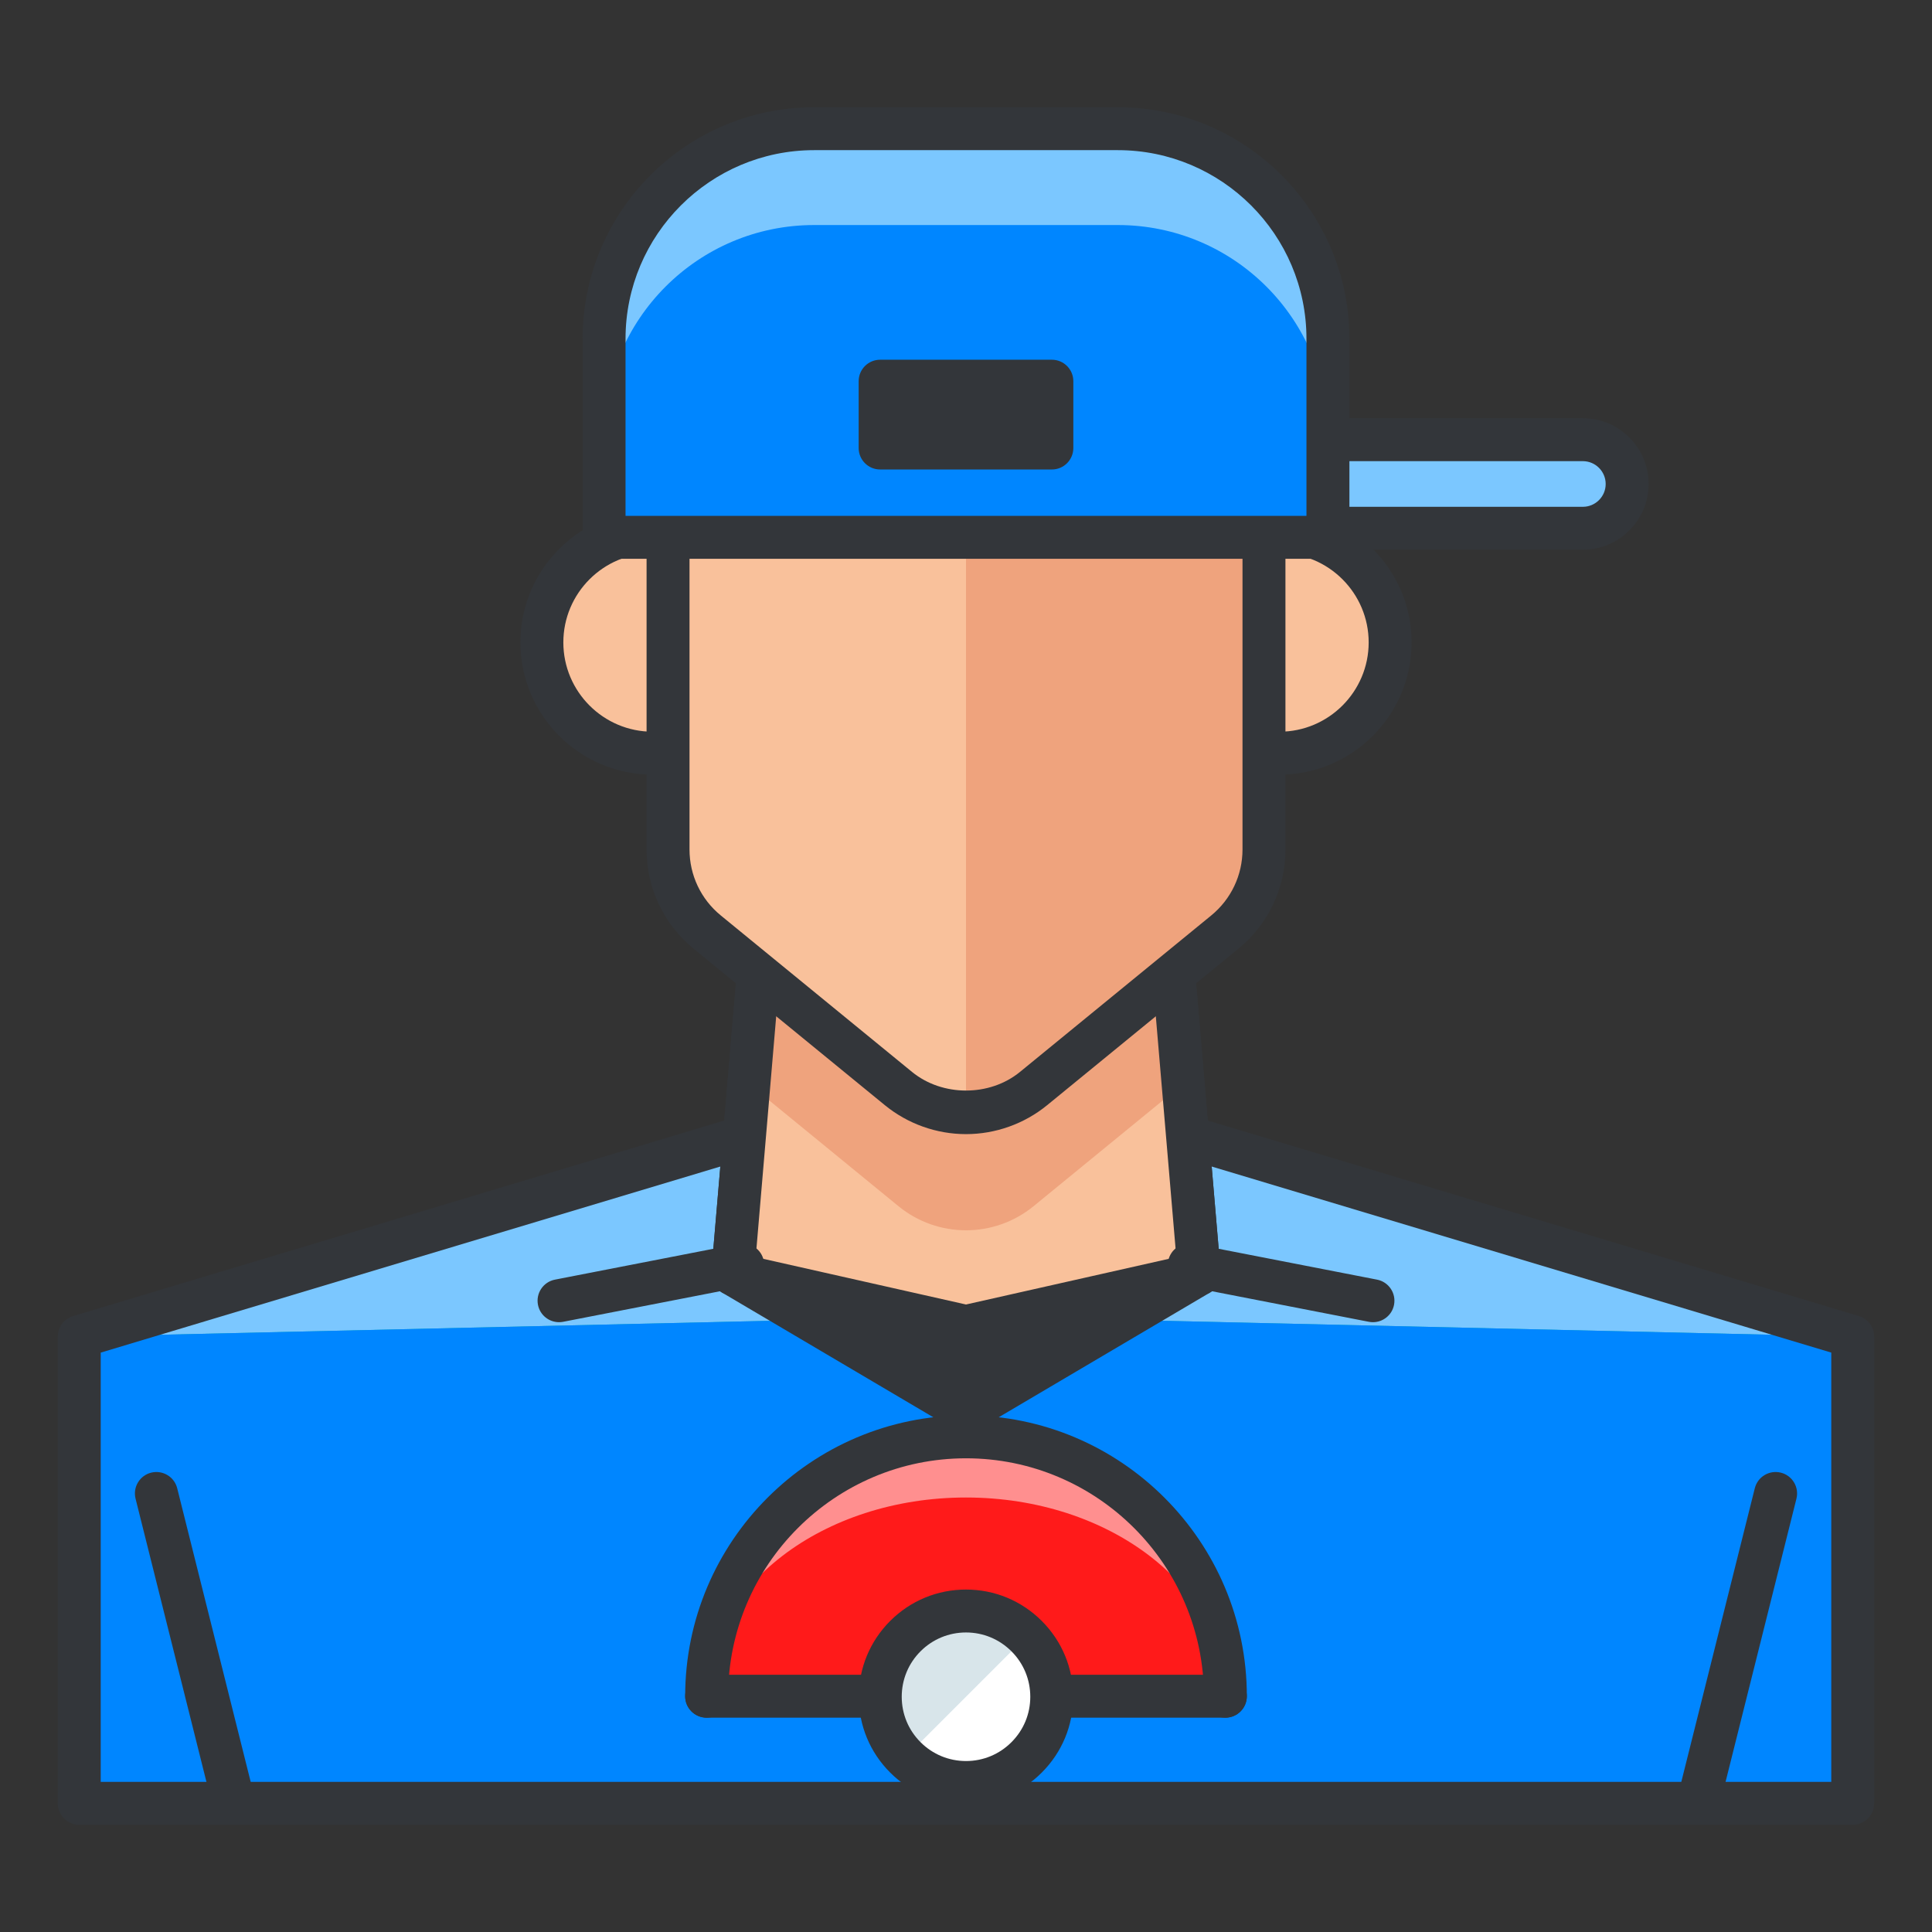
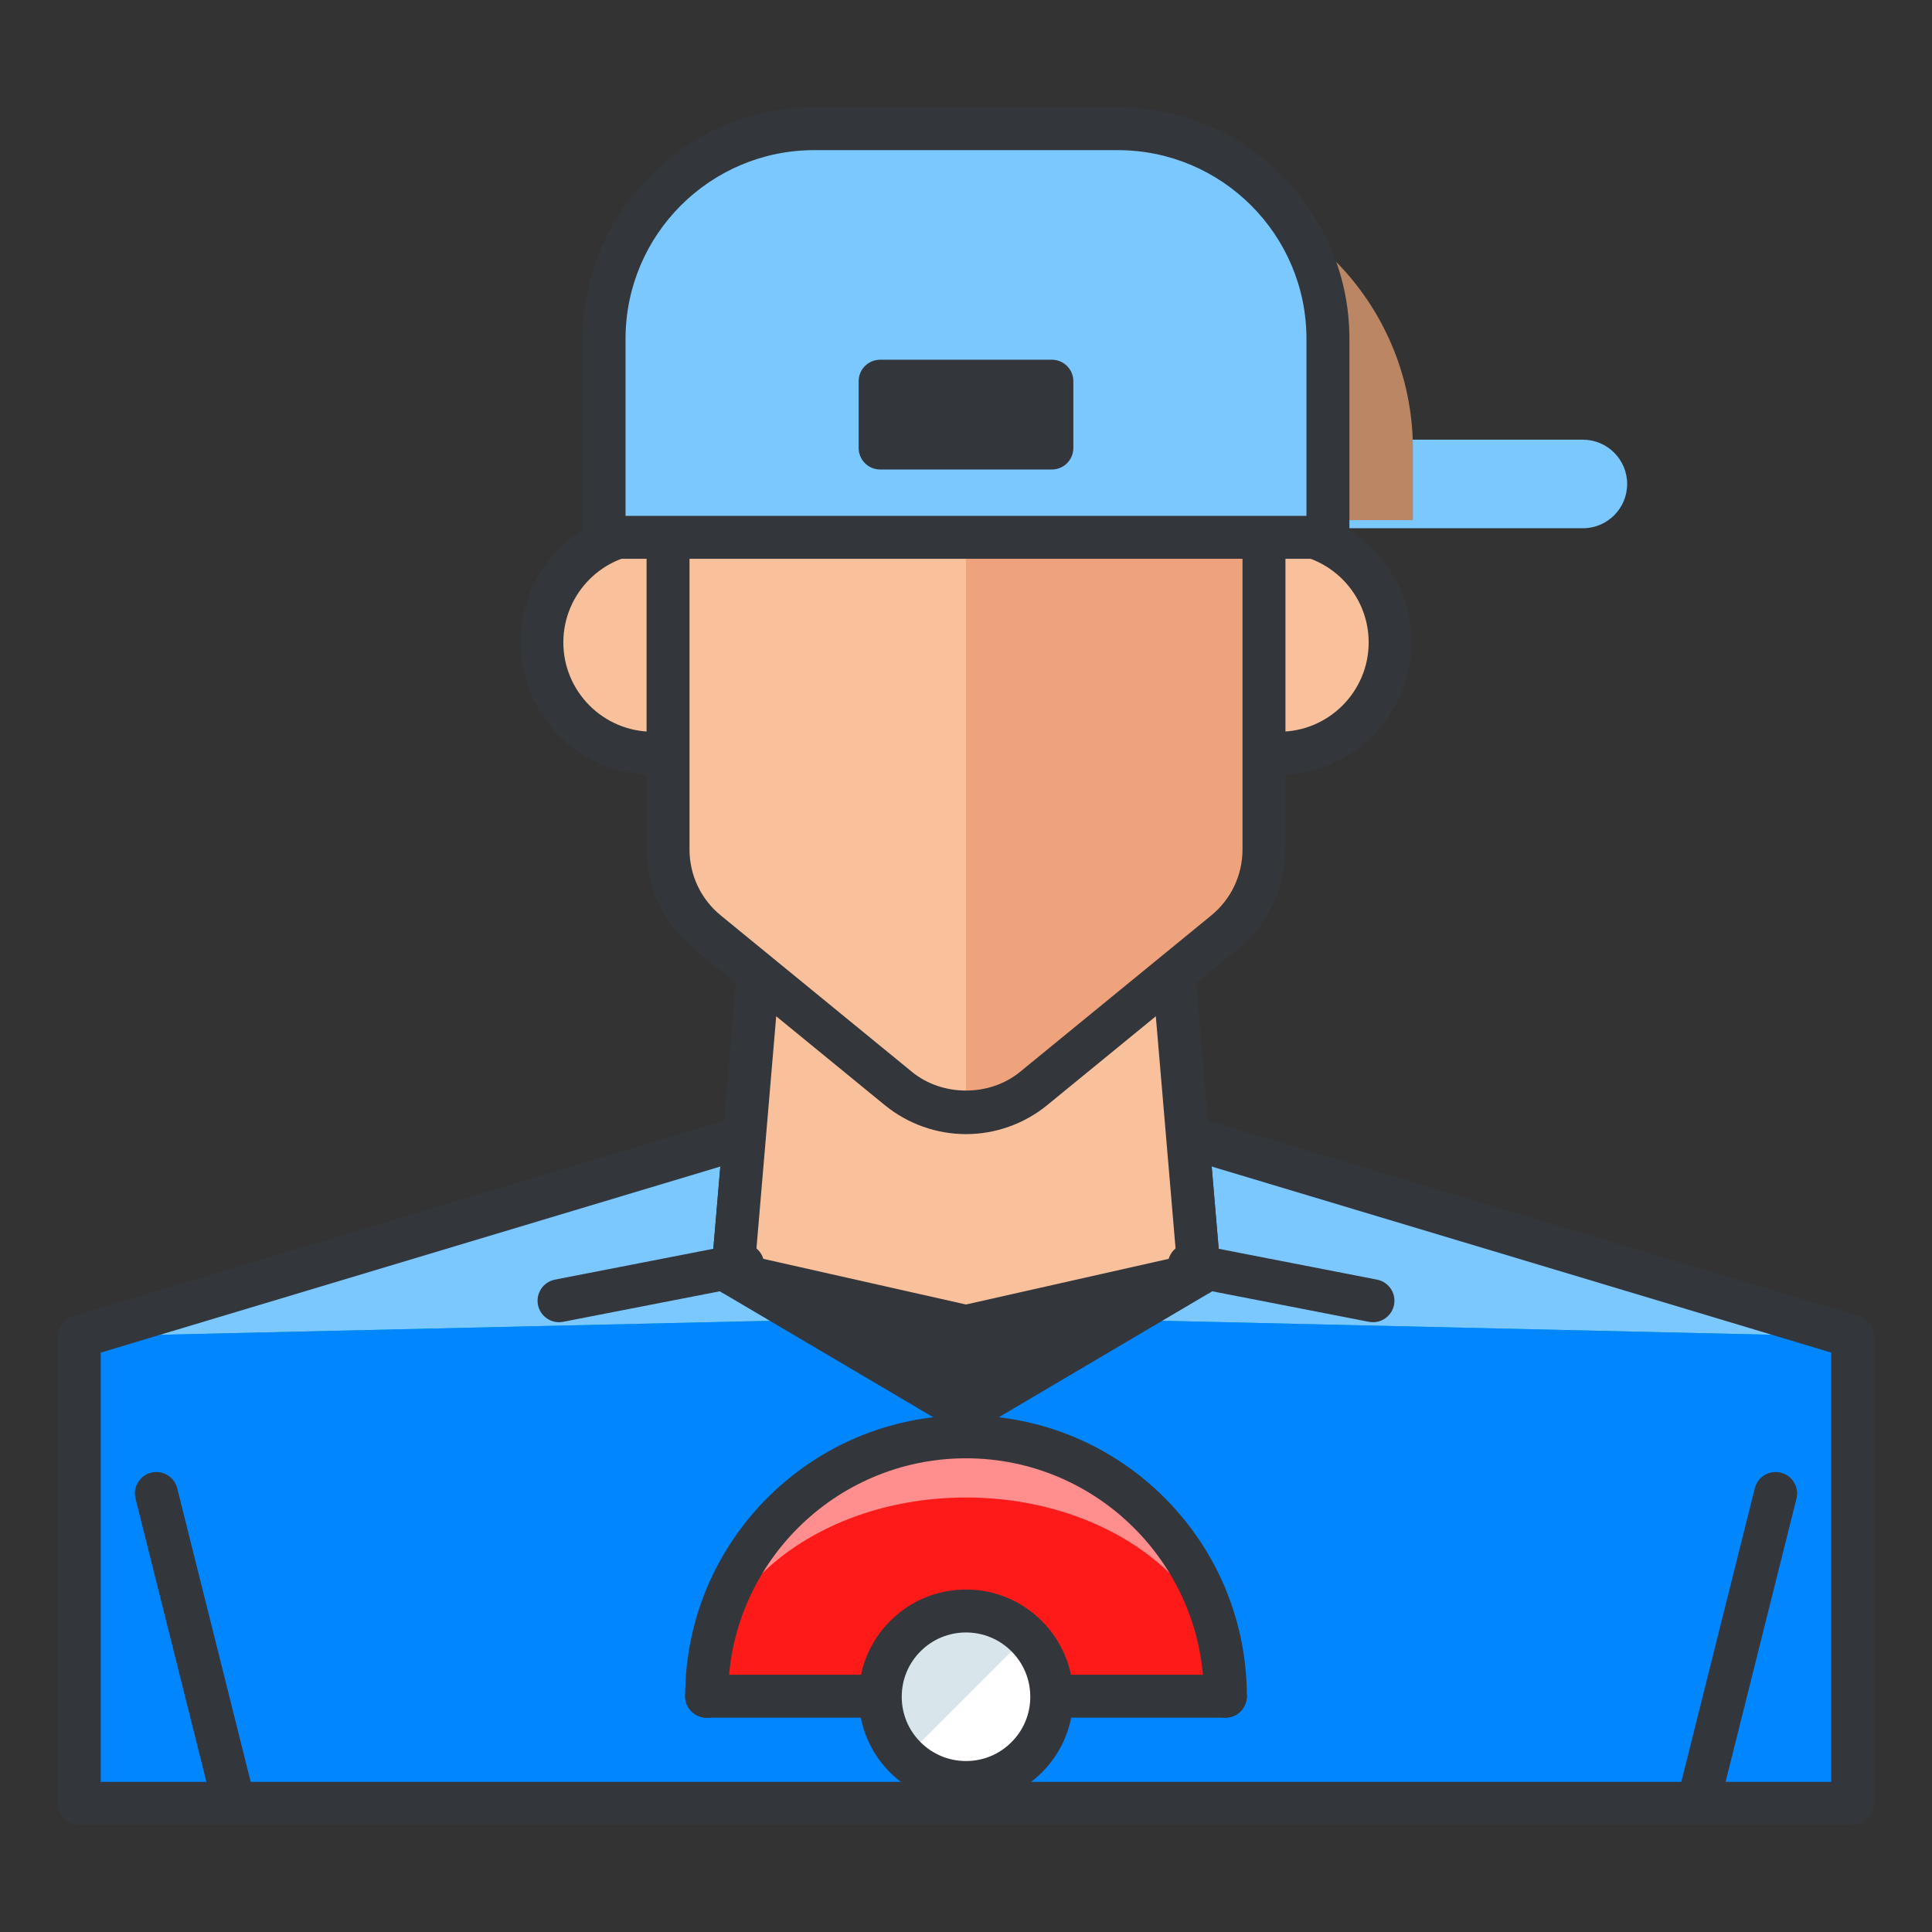
<svg xmlns="http://www.w3.org/2000/svg" height="135px" id="Layer_1" style="enable-background:new 0 0 135 135;" version="1.1" viewBox="0 0 135 135" width="135px" xml:space="preserve">
  <rect x="0" y="0" width="135" height="135" fill="#333333" stroke="none" />
  <style type="text/css">

	.st0{fill:#465652;}
	.st1{fill:#AAB9BA;}
	.st2{fill:#47C67B;}
	.st3{fill:#AAC8D1;}
	.st4{fill:none;stroke:#E83834;stroke-width:6;stroke-linecap:round;stroke-linejoin:round;stroke-miterlimit:10;}
	.st5{fill:#7BC67B;}
	.st6{fill:#7BC7FF;}
	.st7{fill:#7C34C1;}
	.st8{fill:#7C8D96;}
	.st9{fill:#AD2707;}
	.st10{fill:#ADB8BC;}
	.st11{fill:#107510;}
	.st12{fill:#7FE5D8;}
	.st13{fill:#AF4AD1;}
	.st14{fill:#E02B7E;}
	.st15{fill:#E04038;}
	.st16{fill:#AFD7DD;}
	.st17{fill:#E0A010;}
	.st18{fill:#E0D5A4;}
	.st19{fill:#12B2B2;}
	.st20{fill:#12D66B;}
	.st21{fill:#E1A9FF;}
	.st22{fill:#1362A8;}
	.st23{fill:#E2378D;}
	.st24{fill:#E29C37;}
	.st25{fill:#E2B90E;}
	.st26{fill:#E2BF91;}
	.st27{fill:#E2CBAA;}
	.st28{fill:#14A594;}
	.st29{fill:#E4E9ED;}
	.st30{fill:#4A5D60;}
	.st31{fill:#E5B076;}
	.st32{fill:#E5B1C4;}
	.st33{fill:#E5E4C3;}
	.st34{fill:#4B6466;}
	.st35{fill:#E6FF2E;}
	.st36{fill:#18AA67;}
	.st37{fill:#E86207;}
	.st38{fill:#E8A113;}
	.st39{fill:#E8B5A6;}
	.st40{fill:#E8E8ED;}
	.st41{fill:#4E5154;}
	.st42{fill:#E9F1F4;}
	.st43{fill:#4F4B48;}
	.st44{fill:#4F74E8;}
	.st45{fill:#808E93;}
	.st46{fill:#80949B;}
	.st47{fill:#80EDAC;}
	.st48{fill:#B122E0;}
	.st49{fill:#B2C4CC;}
	.st50{fill:#83D839;}
	.st51{fill:#B3C6C6;}
	.st52{fill:none;stroke:#33363A;stroke-width:3;stroke-linecap:round;stroke-linejoin:round;stroke-miterlimit:10;}
	.st53{fill:#1A8E1C;}
	.st54{fill:#1A93D6;}
	.st55{fill:#B50B0B;}
	.st56{fill:#1AD88F;}
	.st57{fill:#B5DAF4;}
	.st58{fill:#EA7B1F;}
	.st59{fill:#EA81BD;}
	.st60{fill:#87B8D6;}
	.st61{fill:#87C3F4;}
	.st62{fill:#EAC79D;}
	.st63{fill:#EADF11;}
	.st64{fill:#EAE4C5;}
	.st65{fill:#B78094;}
	.st66{fill:#8844D8;}
	.st67{fill:#EBF4F7;}
	.st68{fill:#893015;}
	.st69{fill:#89410B;}
	.st70{fill:#899BA3;}
	.st71{fill:#EDE3B9;}
	.st72{enable-background:new    ;}
	.st73{fill:#50FF9F;}
	.st74{fill:#EEDCF4;}
	.st75{fill:#EFA37D;}
	.st76{fill:#EFA3CC;}
	.st77{fill:#EFC99A;}
	.st78{fill:#54AF79;}
	.st79{fill:#BA503A;}
	.st80{fill:#BA8663;}
	.st81{fill:#8B4FE0;}
	.st82{fill:#58ED9B;}
	.st83{fill:#BC7DFF;}
	.st84{fill:#8D9AA3;}
	.st85{fill:#BCCAD3;}
	.st86{fill:#8DE4FF;}
	.st87{fill:#20B518;}
	.st88{fill:#BF44F2;}
	.st89{fill:#21CEA1;}
	.st90{fill:#BFDAE0;}
	.st91{fill:#F0FBFC;}
	.st92{fill:#F2D9A7;}
	.st93{fill:#F2EAC9;}
	.st94{fill:#24D1AF;}
	.st95{fill:#25931C;}
	.st96{fill:#F4C4B3;}
	.st97{fill:#F4D3A2;}
	.st98{fill:#F4D647;}
	.st99{fill:#F4D7B8;}
	.st100{fill:#F4EC8E;}
	.st101{fill:#5B524D;}
	.st102{fill:#F77819;}
	.st103{fill:#F79AE1;}
	.st104{fill:#5E707A;}
	.st105{fill:#F93585;}
	.st106{fill:#F95D5D;}
	.st107{fill:#F9C19B;}
	.st108{fill:#F9CB58;}
	.st109{fill:#F9D2B2;}
	.st110{fill:#F9F07D;}
	.st111{fill:#F9F1D2;}
	.st112{fill:#F9F4B7;}
	.st113{fill:#F9F9E4;}
	.st114{fill:#5F1DAA;}
	.st115{fill:#5F9AD6;}
	.st116{fill:#C0C0C4;}
	.st117{fill:#91EA57;}
	.st118{fill:#C12727;}
	.st119{fill:#C191A0;}
	.st120{fill:#923BB7;}
	.st121{fill:#93A0A3;}
	.st122{fill:#93F9EA;}
	.st123{fill:#93FF5A;}
	.st124{fill:#C4833D;}
	.st125{fill:#95A2A5;}
	.st126{fill:#965514;}
	.st127{fill:#96562C;}
	.st128{fill:#2AF42F;}
	.st129{fill:#C5D7DD;}
	.st130{fill:#C68510;}
	.st131{fill:#C6A86D;}
	.st132{fill:#C6BB8D;}
	.st133{fill:#2C9DCE;}
	.st134{fill:#FBFCF2;}
	.st135{fill:#FC70B0;}
	.st136{fill:#FCE6C8;}
	.st137{fill:#FCF7E3;}
	.st138{fill:#C90D6B;}
	.st139{fill:#FDFEFF;}
	.st140{fill:#FDFFDC;}
	.st141{fill:#FF1A1A;}
	.st142{fill:#FF5252;}
	.st143{fill:#FF5B00;}
	.st144{fill:#FF6155;}
	.st145{fill:#FF630D;}
	.st146{fill:#FF6666;}
	.st147{fill:#FF7676;}
	.st148{fill:#FF7900;}
	.st149{fill:#FF860D;}
	.st150{fill:#FF8B00;}
	.st151{fill:#FF8F8F;}
	.st152{fill:#FF900B;}
	.st153{fill:#FF908A;}
	.st154{fill:#FF960B;}
	.st155{fill:#FF9C0D;}
	.st156{fill:#FFA9D4;}
	.st157{fill:#FFAA00;}
	.st158{fill:#FFAD40;}
	.st159{fill:#FFAF10;}
	.st160{fill:#FFB000;}
	.st161{fill:#FFBE08;}
	.st162{fill:#FFBF31;}
	.st163{fill:#FFC200;}
	.st164{fill:#FFCAE8;}
	.st165{fill:#FFCCF5;}
	.st166{fill:#FFD00B;}
	.st167{fill:#FFD039;}
	.st168{fill:#FFD400;}
	.st169{fill:#FFD833;}
	.st170{fill:#FFDB80;}
	.st171{fill:#FFDDD2;}
	.st172{fill:#FFE6D4;}
	.st173{fill:#FFE6EB;}
	.st174{fill:#FFE98D;}
	.st175{fill:#FFECD2;}
	.st176{fill:#FFF1D9;}
	.st177{fill:#FFF24D;}
	.st178{fill:#FFF3C2;}
	.st179{fill:#FFF4C7;}
	.st180{fill:#FFF800;}
	.st181{fill:#FFF80D;}
	.st182{fill:#FFF9DE;}
	.st183{fill:#FFFBD7;}
	.st184{fill:#FFFBEB;}
	.st185{fill:#FFFCC0;}
	.st186{fill:#FFFCDC;}
	.st187{fill:#FFFFFA;}
	.st188{fill:#FFFFFF;}
	.st189{fill:#63797F;}
	.st190{fill:#65E529;}
	.st191{fill:#66310E;}
	.st192{fill:#663C17;}
	.st193{fill:#9A5AE5;}
	.st194{fill:#CA30EF;}
	.st195{fill:#6892FC;}
	.st196{fill:#9CFFC4;}
	.st197{fill:#CC4306;}
	.st198{fill:#CC549E;}
	.st199{fill:#9E3256;}
	.st200{fill:#CDFFBB;}
	.st201{fill:#CE86AF;}
	.st202{fill:#CED9DD;}
	
		.st203{fill:none;stroke:#33363A;stroke-width:3;stroke-linecap:round;stroke-linejoin:round;stroke-miterlimit:10;stroke-dasharray:6;}
	.st204{fill:#CFE1E2;}
	.st205{fill:#33363A;}
	.st206{fill:#34C166;}
	.st207{fill:#364B5B;}
	.st208{fill:#3662CE;}
	.st209{fill:#36C6FF;}
	.st210{fill:#6ADB9A;}
	.st211{fill:#6D5C4D;}
	.st212{fill:#6EBDF9;}
	.st213{fill:#0031FF;}
	.st214{fill:#0062FF;}
	.st215{fill:#0068FF;}
	.st216{fill:#0086FF;}
	.st217{fill:#009BE8;}
	.st218{fill:#00AAFF;}
	.st219{fill:#D271FF;}
	.st220{fill:#D363A9;}
	.st221{fill:#D3964C;}
	.st222{fill:#D3DFE2;}
	.st223{fill:#D3E0E2;}
	.st224{fill:#D3EFF4;}
	.st225{fill:#063B66;}
	.st226{fill:#D60909;}
	.st227{fill:#D61D1D;}
	.st228{fill:#D7F0FF;}
	.st229{fill:#09B285;}
	.st230{fill:#D8D593;}
	.st231{fill:#D8E2EA;}
	.st232{fill:#D8E5EA;}
	.st233{fill:#3E5054;}
	.st234{fill:#D988FF;}
	.st235{fill:#D9E7E8;}
	.st236{fill:#702252;}
	.st237{fill:#70D3E0;}
	.st238{fill:#A02FF2;}
	.st239{fill:#A2F255;}
	.st240{fill:#A35616;}
	.st241{fill:#A3CCCC;}
	.st242{fill:#0A6ADD;}
	.st243{fill:#A5145D;}
	.st244{fill:#A57555;}
	.st245{fill:#77D6FC;}
	.st246{fill:#7815CE;}
	.st247{fill:#A7BBC1;}
	.st248{fill:#DBD279;}
	.st249{fill:#0D5C9E;}
	.st250{fill:#A83C11;}
	.st251{fill:#A8633D;}
	.st252{fill:#A8A3E5;}
	.st253{fill:#DCE6EA;}
	.st254{fill:#DCE7EA;}
	.st255{fill:#A962E8;}
	.st256{fill:#DD2466;}
	.st257{fill:#DDC38A;}
	.st258{fill:#DDD2B1;}
	.st259{fill:#DFE7E8;}
	.st260{fill:#42B1E8;}
	.st261{fill:#436377;}
	.st262{fill:#43B530;}

</style>
  <g>
    <g>
      <g>
        <path class="st6" d="M113.698,33.818c0,1.709-1.385,3.094-3.094,3.094H63.292c-1.709,0-3.094-1.385-3.094-3.094l0,0     c0-1.709,1.385-3.095,3.094-3.095h47.312C112.313,30.724,113.698,32.109,113.698,33.818L113.698,33.818z" />
      </g>
      <g>
-         <path class="st205" d="M110.604,38.412H63.292c-2.533,0-4.594-2.061-4.594-4.594s2.061-4.595,4.594-4.595h47.312     c2.533,0,4.594,2.062,4.594,4.595S113.137,38.412,110.604,38.412z M63.292,32.224c-0.879,0-1.594,0.716-1.594,1.595     s0.715,1.594,1.594,1.594h47.312c0.879,0,1.594-0.715,1.594-1.594s-0.715-1.595-1.594-1.595H63.292z" />
-       </g>
+         </g>
      <g>
        <g>
          <g>
            <g>
              <g>
                <g>
-                   <path class="st80" d="M90.384,36.347c0,10.335-8.377,18.712-18.711,18.712h-8.346c-10.334,0-18.711-8.377-18.711-18.712          v-4.938c0-10.334,8.377-18.711,18.711-18.711h8.346c10.334,0,18.711,8.377,18.711,18.711V36.347z" />
+                   <path class="st80" d="M90.384,36.347c0,10.335-8.377,18.712-18.711,18.712c-10.334,0-18.711-8.377-18.711-18.712          v-4.938c0-10.334,8.377-18.711,18.711-18.711h8.346c10.334,0,18.711,8.377,18.711,18.711V36.347z" />
                </g>
                <g>
                  <path class="st244" d="M90.384,41.097c0,10.335-8.377,18.712-18.711,18.712h-8.346c-10.334,0-18.711-8.377-18.711-18.712          v-4.938c0-10.334,8.377-18.711,18.711-18.711h8.346c10.334,0,18.711,8.377,18.711,18.711V41.097z" />
                </g>
                <g>
                  <path class="st205" d="M71.673,56.559h-8.346c-11.145,0-20.211-9.067-20.211-20.212v-4.938          c0-11.145,9.066-20.211,20.211-20.211h8.346c11.145,0,20.211,9.066,20.211,20.211v4.938          C91.884,47.491,82.817,56.559,71.673,56.559z M63.327,14.197c-9.49,0-17.211,7.721-17.211,17.211v4.938          c0,9.49,7.721,17.212,17.211,17.212h8.346c9.49,0,17.211-7.722,17.211-17.212v-4.938c0-9.49-7.721-17.211-17.211-17.211          H63.327z" />
                </g>
                <g>
                  <g>
                    <g>
                      <g>
                        <g>
                          <polygon class="st34" points="67.501,74.791 5.538,93.398 5.538,126.008 129.462,126.008 129.462,93.398                           " />
                        </g>
                        <g>
                          <polygon class="st6" points="67.501,74.791 5.538,93.398 5.538,126.008 129.462,126.008 129.462,93.398             " />
                        </g>
                        <g>
                          <polygon class="st19" points="67.501,91.977 5.538,93.398 5.538,126.008 129.462,126.008 129.462,93.398                           " />
                        </g>
                        <g>
                          <polygon class="st216" points="67.501,91.977 5.538,93.398 5.538,126.008 129.462,126.008 129.462,93.398                           " />
                        </g>
                        <g>
                          <path class="st205" d="M129.462,127.508H5.538c-0.829,0-1.5-0.672-1.5-1.5V93.398c0-0.662,0.434-1.246,1.068-1.437              l61.963-18.607c0.282-0.084,0.581-0.084,0.863,0l61.961,18.607c0.634,0.19,1.068,0.774,1.068,1.437v32.609              C130.962,126.836,130.291,127.508,129.462,127.508z M7.038,124.508h120.924V94.514L67.501,76.357L7.038,94.515V124.508z              " />
                        </g>
                      </g>
                      <g>
                        <polygon class="st205" points="53.83,58.107 51.2,89.019 67.5,97.139 83.801,89.019 81.171,58.107            " />
                      </g>
                      <g>
                        <path class="st205" d="M67.5,100.139c-0.264,0-0.527-0.069-0.762-0.208l-16.3-9.62c-0.497-0.293-0.781-0.845-0.732-1.419             l2.629-30.911c0.066-0.776,0.715-1.373,1.495-1.373h27.342c0.779,0,1.429,0.597,1.495,1.373l2.629,30.911             c0.049,0.574-0.236,1.126-0.732,1.419l-16.301,9.62C68.027,100.069,67.764,100.139,67.5,100.139z M52.775,88.206             l14.725,8.69l14.726-8.69l-2.433-28.599H55.208L52.775,88.206z" />
                      </g>
                      <g>
                        <polygon class="st107" points="53.83,58.107 51.2,89.019 67.5,91.977 83.801,89.019 81.171,58.107            " />
                      </g>
                      <g>
-                         <path class="st75" d="M81.171,58.107H53.83l-1.5,17.625l10.448,8.549c1.374,1.123,3.049,1.687,4.723,1.687             c1.675,0,3.35-0.563,4.723-1.687l10.448-8.549L81.171,58.107z" />
-                       </g>
+                         </g>
                      <g>
                        <path class="st205" d="M67.5,94.189c-0.11,0-0.221-0.013-0.33-0.037l-16.3-3.671c-0.731-0.164-1.229-0.843-1.165-1.59             l2.629-30.911c0.066-0.776,0.715-1.373,1.495-1.373h27.342c0.779,0,1.429,0.597,1.495,1.373l2.629,30.911             c0.063,0.747-0.434,1.426-1.165,1.59L67.83,94.152C67.721,94.177,67.61,94.189,67.5,94.189z M52.806,87.843l14.694,3.31             l14.695-3.31l-2.402-28.235H55.208L52.806,87.843z" />
                      </g>
                      <g>
                        <g>
                          <g>
                            <g>
                              <path class="st107" d="M45.603,52.629c-4.275,0-7.739-3.465-7.739-7.74c0-4.273,3.464-7.739,7.739-7.739" />
                            </g>
                            <g>
                              <path class="st205" d="M45.603,54.129c-5.095,0-9.239-4.146-9.239-9.24s4.145-9.239,9.239-9.239                c0.829,0,1.5,0.672,1.5,1.5s-0.671,1.5-1.5,1.5c-3.44,0-6.239,2.799-6.239,6.239s2.799,6.24,6.239,6.24                c0.829,0,1.5,0.672,1.5,1.5S46.432,54.129,45.603,54.129z" />
                            </g>
                          </g>
                          <g>
                            <g>
                              <path class="st107" d="M89.397,37.149c4.275,0,7.74,3.466,7.74,7.739c0,4.276-3.465,7.74-7.74,7.74" />
                            </g>
                            <g>
                              <path class="st205" d="M89.397,54.129c-0.829,0-1.5-0.672-1.5-1.5s0.671-1.5,1.5-1.5c3.44,0,6.24-2.8,6.24-6.24                s-2.799-6.239-6.24-6.239c-0.829,0-1.5-0.672-1.5-1.5s0.671-1.5,1.5-1.5c5.095,0,9.24,4.145,9.24,9.239                S94.492,54.129,89.397,54.129z" />
                            </g>
                          </g>
                        </g>
                        <g>
                          <g>
                            <path class="st244" d="M82.168,30.002l-13.362-2.377c-0.864-0.152-1.748-0.152-2.612,0l-13.361,2.377               c-3.559,0.634-6.152,3.729-6.152,7.344v22.01c0,2.239,1.003,4.357,2.736,5.774l13.361,10.932               c1.374,1.124,3.049,1.687,4.723,1.687c1.675,0,3.35-0.562,4.723-1.687L85.585,65.13               c1.731-1.417,2.735-3.535,2.735-5.774v-22.01C88.32,33.73,85.728,30.636,82.168,30.002z" />
                          </g>
                          <g>
                            <path class="st107" d="M82.168,30.002l-13.362,6.477c-0.864-0.154-1.748-0.154-2.612,0l-13.361-6.477               c-3.559,0.634-6.152,3.729-6.152,7.344v22.01c0,2.239,1.003,4.357,2.736,5.774l13.361,10.932               c1.374,1.124,3.049,1.687,4.723,1.687c1.675,0,3.35-0.562,4.723-1.687L85.585,65.13               c1.731-1.417,2.735-3.535,2.735-5.774v-22.01C88.32,33.73,85.728,30.636,82.168,30.002z" />
                          </g>
                          <g>
                            <path class="st75" d="M67.5,77.748c1.675,0,3.35-0.562,4.723-1.687L85.585,65.13c1.731-1.417,2.735-3.535,2.735-5.774               v-22.01c0-3.615-2.593-6.71-6.152-7.344l-13.362-2.377c-0.864-0.152-0.441-0.152-1.306,0" />
                          </g>
                          <g>
                            <path class="st205" d="M67.5,79.248c-2.062,0-4.076-0.72-5.673-2.025L48.466,66.291               c-2.088-1.708-3.286-4.236-3.286-6.936v-22.01c0-0.828,0.671-1.5,1.5-1.5s1.5,0.672,1.5,1.5v22.01               c0,1.796,0.796,3.478,2.186,4.613L63.727,74.9c2.125,1.738,5.425,1.738,7.546,0l13.363-10.932               c1.388-1.136,2.185-2.817,2.185-4.613v-22.01c0-0.828,0.671-1.5,1.5-1.5s1.5,0.672,1.5,1.5v22.01               c0,2.699-1.197,5.227-3.285,6.936L73.173,77.223C71.578,78.528,69.562,79.248,67.5,79.248z" />
                          </g>
                        </g>
                      </g>
                    </g>
                  </g>
                  <g>
                    <g>
                      <path class="st205" d="M16.259,127.164c-0.672,0-1.284-0.454-1.454-1.136l-5.333-21.307            c-0.201-0.804,0.287-1.618,1.091-1.819c0.803-0.198,1.618,0.287,1.819,1.091l5.333,21.307            c0.201,0.804-0.287,1.618-1.091,1.819C16.502,127.149,16.379,127.164,16.259,127.164z" />
                    </g>
                    <g>
                      <path class="st205" d="M118.741,127.164c-0.121,0-0.243-0.015-0.365-0.045c-0.804-0.201-1.292-1.016-1.091-1.819            l5.333-21.307c0.201-0.805,1.014-1.289,1.819-1.091c0.804,0.201,1.292,1.016,1.091,1.819l-5.333,21.307            C120.025,126.71,119.413,127.164,118.741,127.164z" />
                    </g>
                  </g>
                </g>
              </g>
            </g>
          </g>
        </g>
      </g>
      <g>
        <g>
          <g>
            <path class="st6" d="M78.109,8.992H56.891c-8.108,0-14.681,6.572-14.681,14.68v13.874h50.58V23.672       C92.79,15.564,86.218,8.992,78.109,8.992z" />
          </g>
          <g>
-             <path class="st216" d="M78.109,15.725H56.891c-8.108,0-14.681,6.572-14.681,14.681v7.141h50.58v-7.141       C92.79,22.297,86.218,15.725,78.109,15.725z" />
-           </g>
+             </g>
          <g>
            <path class="st205" d="M92.79,39.046H42.21c-0.829,0-1.5-0.672-1.5-1.5V23.672c0-8.922,7.259-16.18,16.181-16.18h21.219       c8.922,0,16.181,7.258,16.181,16.18v13.874C94.29,38.374,93.619,39.046,92.79,39.046z M43.71,36.046h47.58V23.672       c0-7.268-5.913-13.18-13.181-13.18H56.891c-7.268,0-13.181,5.912-13.181,13.18V36.046z" />
          </g>
        </g>
        <g>
          <rect class="st205" height="4.67" width="12" x="61.5" y="26.636" />
        </g>
        <g>
          <path class="st205" d="M73.5,32.806h-12c-0.829,0-1.5-0.672-1.5-1.5v-4.67c0-0.828,0.671-1.5,1.5-1.5h12      c0.829,0,1.5,0.672,1.5,1.5v4.67C75,32.134,74.329,32.806,73.5,32.806z M63,29.806h9v-1.67h-9V29.806z" />
        </g>
      </g>
      <g>
        <g>
          <path class="st205" d="M39.062,92.389c-0.704,0-1.332-0.497-1.471-1.213c-0.159-0.813,0.372-1.601,1.186-1.76l12.834-2.5      c0.812-0.155,1.601,0.373,1.759,1.186c0.159,0.813-0.372,1.601-1.186,1.76l-12.834,2.5      C39.253,92.38,39.157,92.389,39.062,92.389z" />
        </g>
        <g>
          <path class="st205" d="M95.938,92.389c-0.095,0-0.191-0.009-0.288-0.027l-12.834-2.5c-0.813-0.159-1.344-0.946-1.186-1.76      c0.158-0.812,0.945-1.341,1.759-1.186l12.834,2.5c0.813,0.159,1.344,0.946,1.186,1.76C97.27,91.892,96.642,92.389,95.938,92.389      z" />
        </g>
      </g>
    </g>
    <g>
      <g>
        <path class="st151" d="M49.376,118.524c0-10.009,8.115-18.124,18.123-18.124c10.009,0,18.124,8.115,18.124,18.124" />
      </g>
      <g>
        <path class="st141" d="M49.376,118.524c0-7.662,8.115-13.885,18.123-13.885c10.009,0,18.124,6.223,18.124,13.885" />
      </g>
      <g>
        <line class="st188" x1="85.624" x2="49.376" y1="118.524" y2="118.524" />
      </g>
      <g>
        <line class="st253" x1="85.624" x2="49.376" y1="118.524" y2="118.524" />
      </g>
      <g>
        <path class="st205" d="M85.624,120.024c-0.829,0-1.5-0.672-1.5-1.5c0-9.167-7.458-16.624-16.624-16.624     c-9.166,0-16.623,7.457-16.623,16.624c0,0.828-0.671,1.5-1.5,1.5s-1.5-0.672-1.5-1.5c0-10.82,8.803-19.624,19.623-19.624     c10.821,0,19.624,8.804,19.624,19.624C87.124,119.353,86.452,120.024,85.624,120.024z" />
      </g>
      <g>
        <path class="st205" d="M85.624,120.024H49.376c-0.829,0-1.5-0.672-1.5-1.5s0.671-1.5,1.5-1.5h36.247c0.829,0,1.5,0.672,1.5,1.5     S86.452,120.024,85.624,120.024z" />
      </g>
      <g>
        <g>
          <path class="st188" d="M71.736,114.326c2.341,2.339,2.341,6.136,0,8.472c-2.338,2.342-6.133,2.342-8.474,0      c-2.339-2.336-2.339-6.133,0-8.472C65.603,111.985,69.398,111.985,71.736,114.326z" />
        </g>
        <g>
          <path class="st232" d="M63.262,122.798c-2.339-2.336-2.339-6.133,0-8.472c2.341-2.341,6.136-2.341,8.474,0" />
        </g>
        <g>
          <path class="st205" d="M67.5,126.055c-2.001,0-3.883-0.78-5.299-2.196c-1.414-1.412-2.193-3.293-2.193-5.295      s0.779-3.884,2.193-5.298c1.416-1.416,3.297-2.195,5.298-2.195c2.002,0,3.883,0.78,5.297,2.196      c1.415,1.414,2.195,3.296,2.194,5.299c0,2.001-0.78,3.882-2.196,5.294C71.383,125.274,69.502,126.055,67.5,126.055z       M67.5,114.07c-1.2,0-2.328,0.468-3.177,1.316c-0.848,0.848-1.314,1.976-1.314,3.177c0,1.199,0.466,2.327,1.314,3.173      c0.85,0.851,1.978,1.318,3.178,1.318s2.327-0.468,3.174-1.316c0.85-0.849,1.317-1.975,1.317-3.174      c0-1.2-0.467-2.329-1.315-3.177C69.827,114.538,68.7,114.07,67.5,114.07z" />
        </g>
      </g>
    </g>
  </g>
</svg>